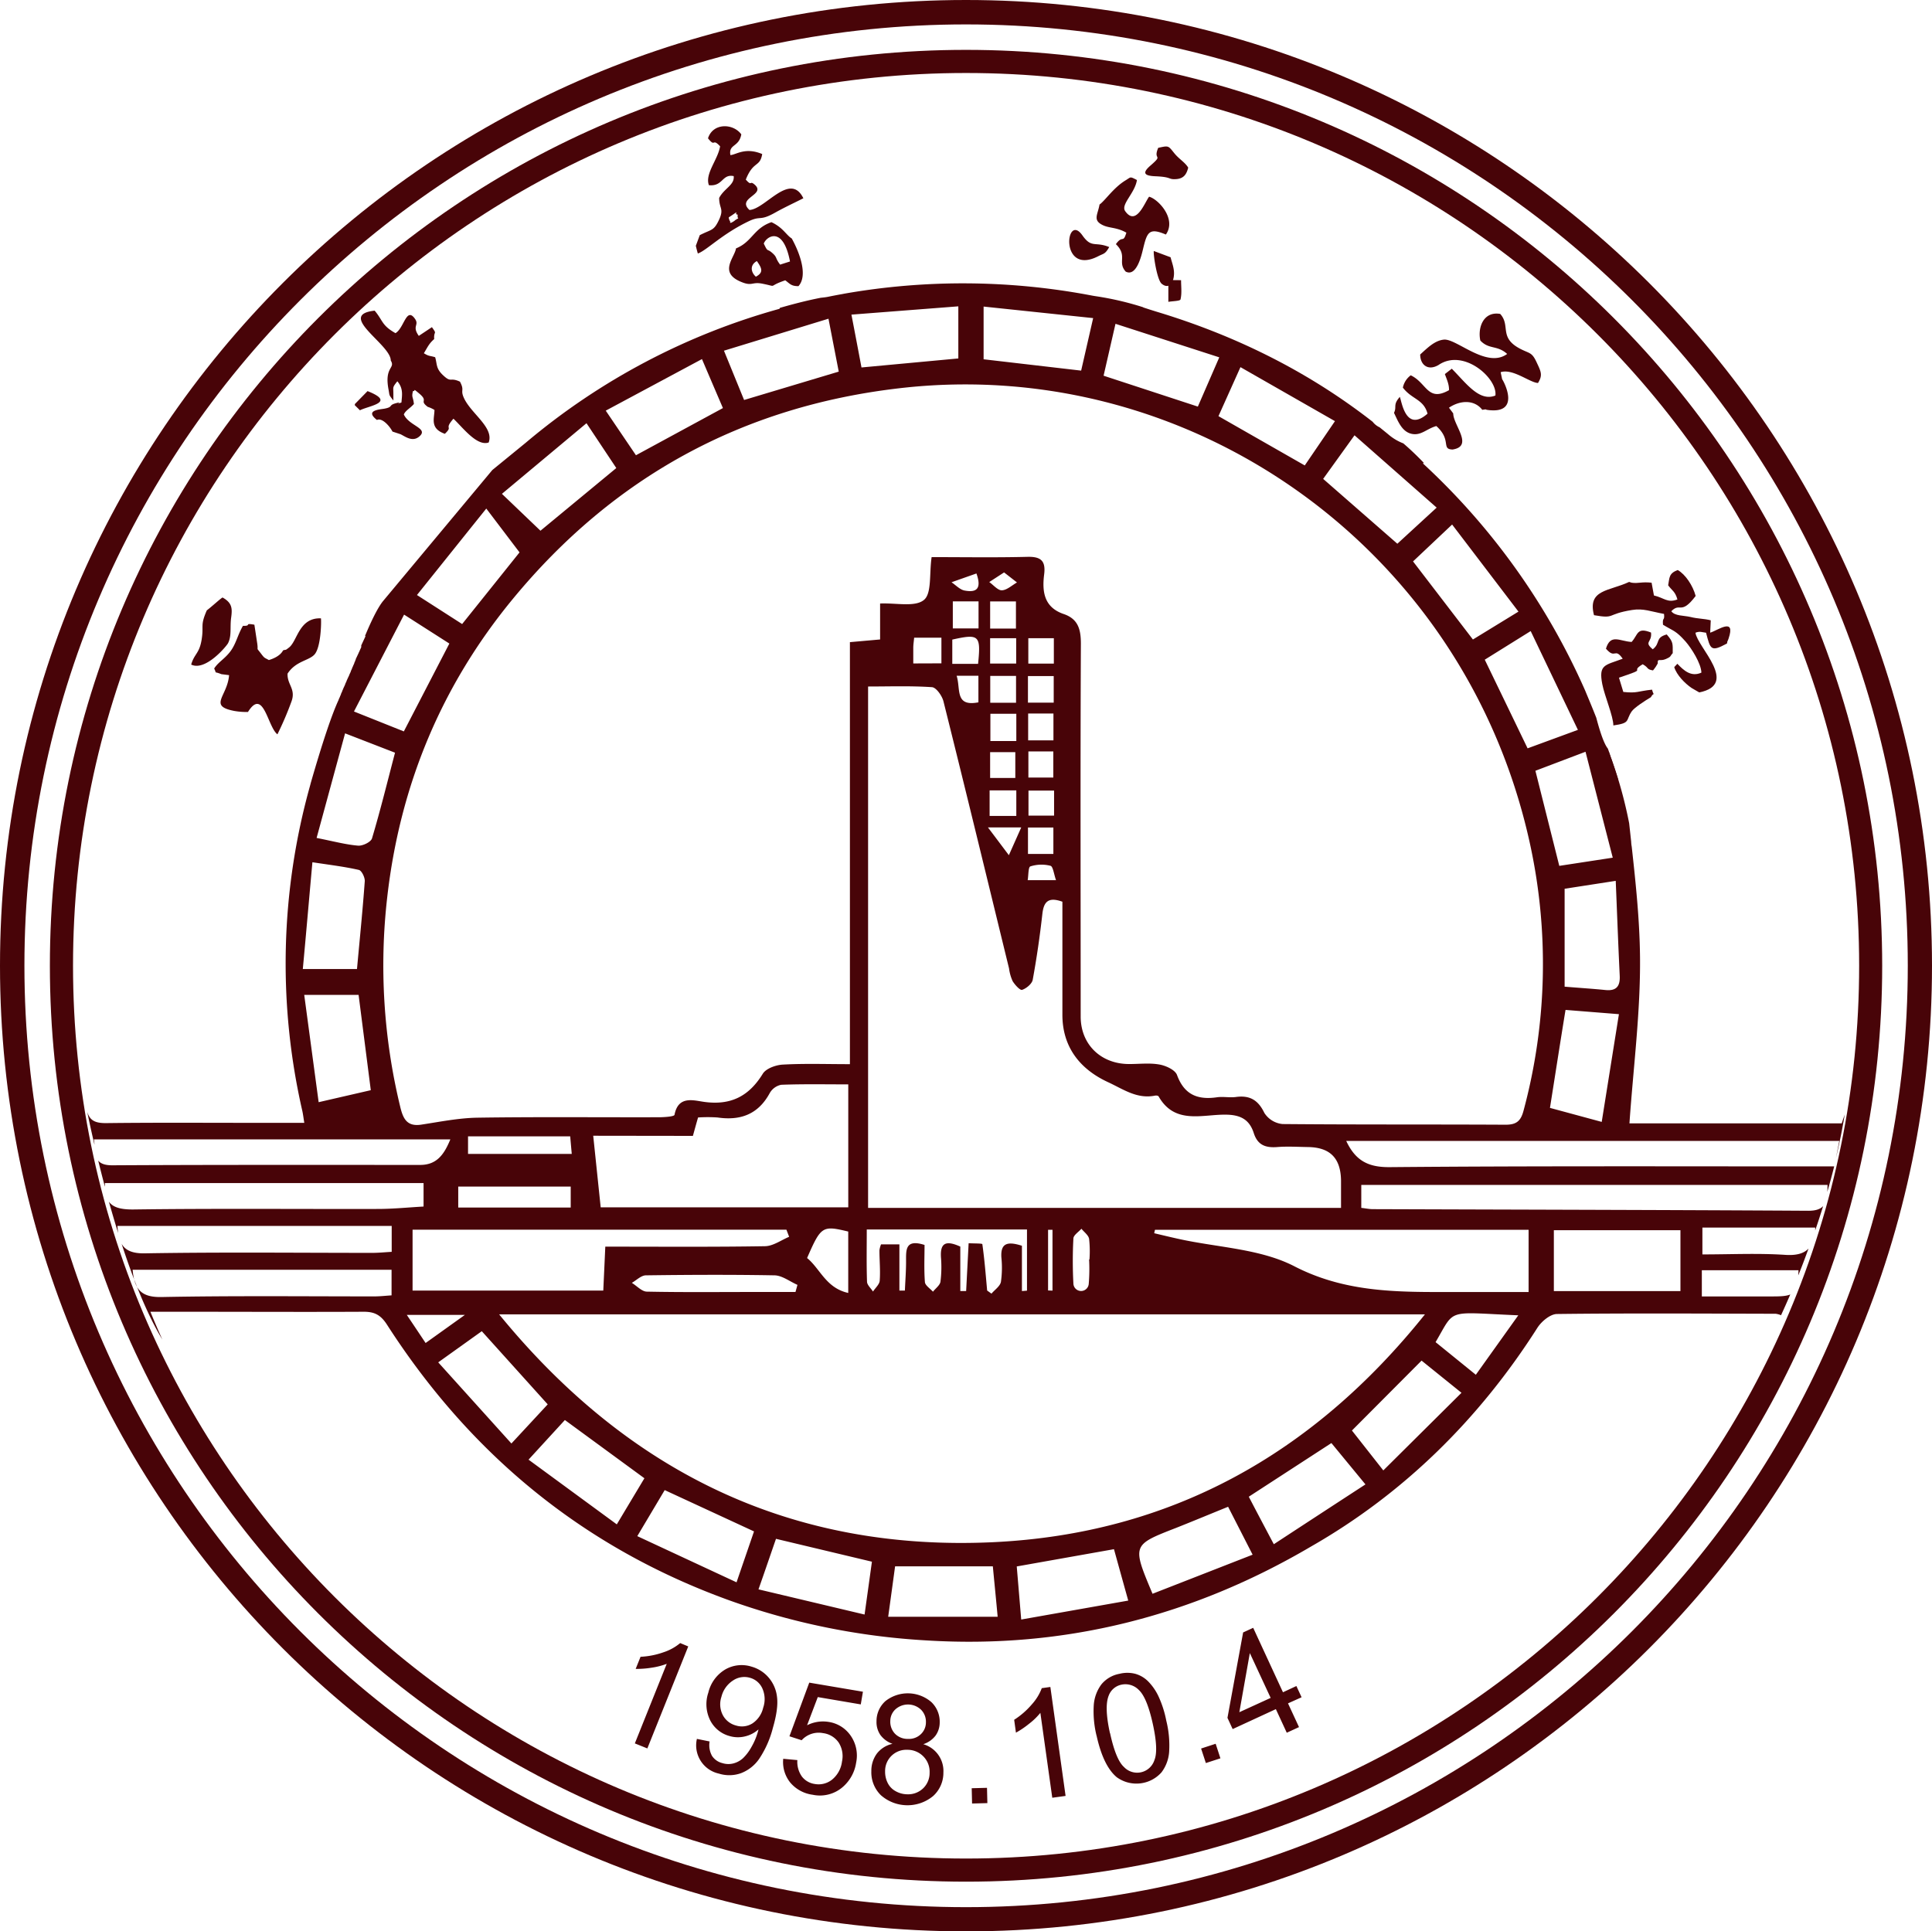
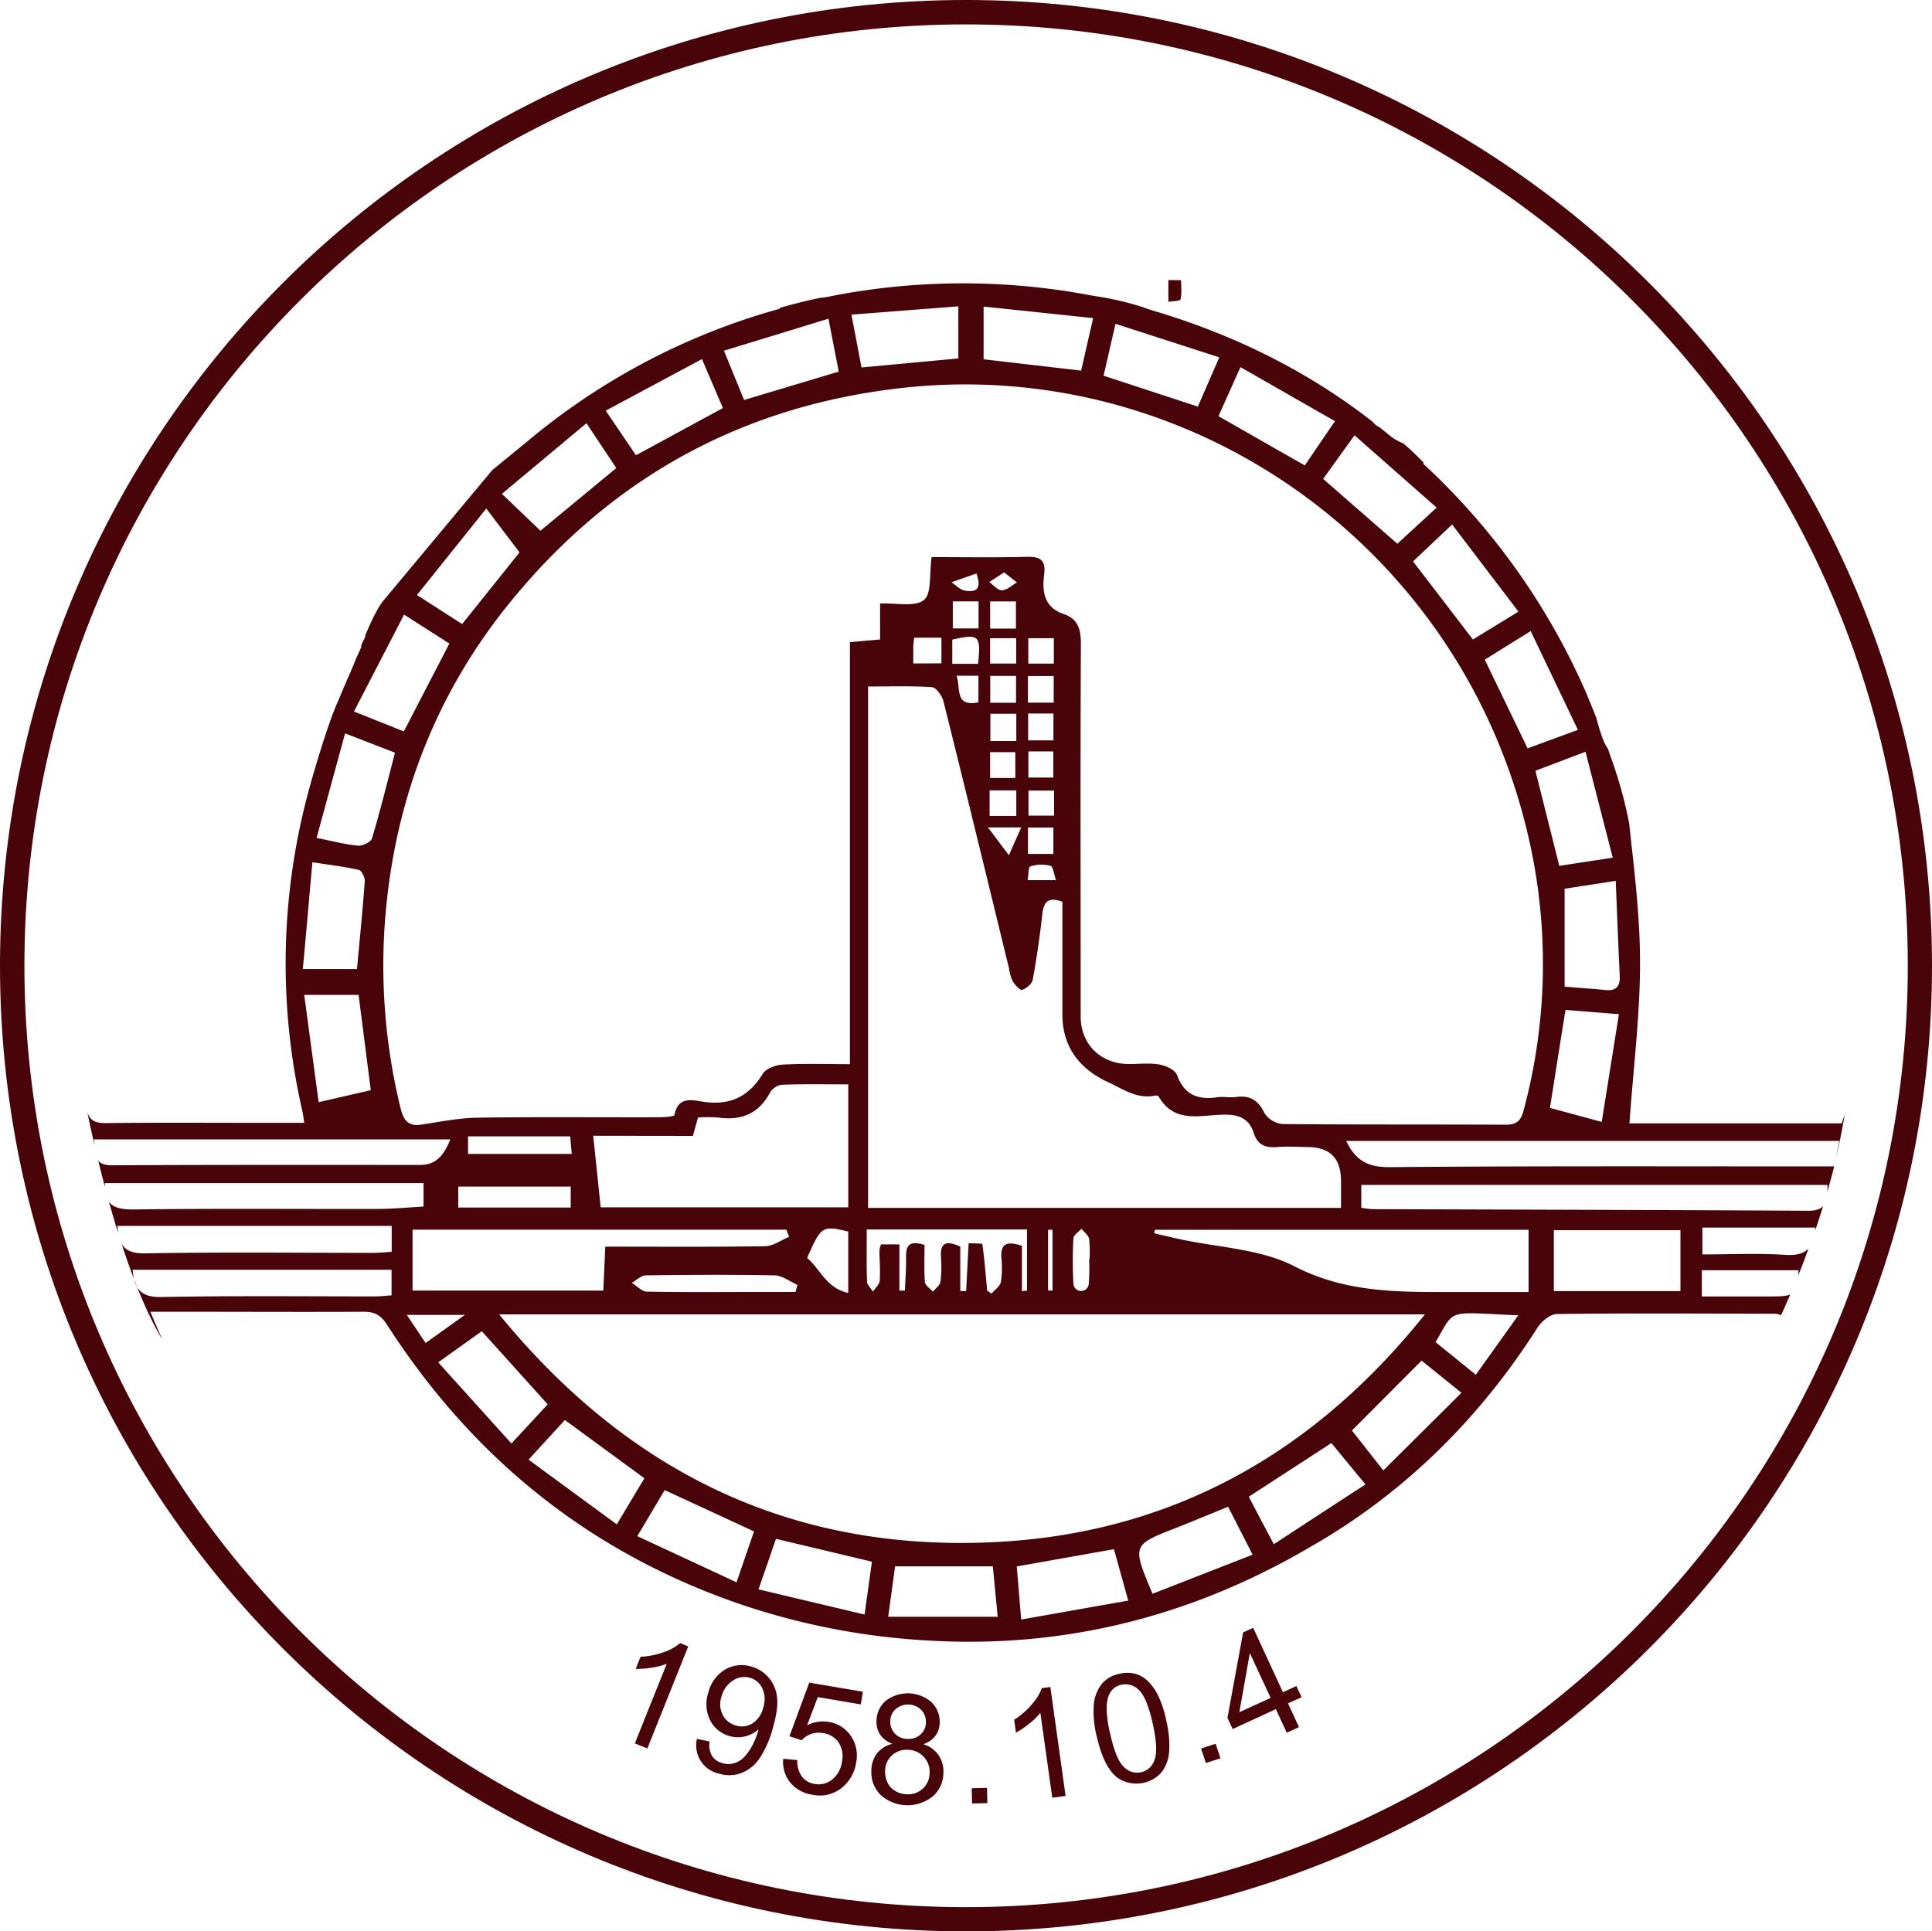
<svg xmlns="http://www.w3.org/2000/svg" width="871.107" height="870.924" fill="none">
  <path fill="#480408" d="M802.114 595.404v-.09.105zm.907-2.284c1.06-2.298 2.511-5.488 4.19-9.404-1.739.756-4.34.907-8.272.891H767.33v-11.823h43.585c0 .832-.076 1.617-.106 2.328 1.512-3.659 3.025-7.696 4.628-12.096-2.208 2.344-5.686 3.176-10.586 2.843-12.099-.802-24.455-.197-37.264-.197v-12.097h50.86v1.255a347 347 0 0 0 3.568-10.946c-1.224 1.331-3.266 2.117-6.638 2.102-65.455-.393-130.908-.499-196.362-.726-1.665 0-3.313-.363-5.233-.574v-10.358h210.215c0 1.088 0 2.147-.106 3.16q1.635-5.594 3.115-11.506h-8.121c-64.078 0-128.155-.227-192.234.333-9.603.09-15.425-2.784-19.66-11.824h222.314l-1.512 7.725c1.512-6.38 2.873-12.942 3.962-19.655-.409 1.315-.938 2.646-1.33 4.006h-95.732c1.74-25.265 5.021-50.214 4.764-75.132-.18-16.723-1.951-33.416-3.736-49.609a15 15 0 0 1-.257-2.329c-.302-2.767-.605-5.534-.907-8.27a198 198 0 0 0-8.09-29.319v.121c-.5-1.512-.999-3.024-1.513-4.46-1.754-2.162-3.585-7.696-5.218-13.91-2.556-6.472-4.537-11.054-4.945-12.097a308.8 308.8 0 0 0-73.288-102.636l.545-.121c-2.526-2.631-5.839-5.897-9.316-8.86a23.1 23.1 0 0 1-6.943-4.204l-3.72-3.024a8.5 8.5 0 0 1-3.16-2.51c-29.158-22.756-62.006-38.98-97.668-49.715l-2.842-.892-2.829-.922a.28.28 0 0 1-.136-.121 136 136 0 0 0-20.96-4.915l-1.166-.181-.786-.136a309.8 309.8 0 0 0-111.913-.877 27 27 0 0 1-1.618.302c-1.89.348-3.796.711-5.687 1.104-.982.197-1.98.303-3.281.439-6.776 1.33-13.067 3.024-18.36 4.536l-.211.438a302.5 302.5 0 0 0-114.348 60.345l-15.124 12.353-49.166 58.97c-2.858 3.431-6.291 11.143-8.273 15.951l.317-.106-1.98 4.264v.801l-.091.212-.091.197-.106.226-.121.273-.105.211-.136.287v.076l-.106.227-.151.317-.137.273-.136.302-.151.363-.091.181-.09.182-.182.393-.181.378-.091.212-.091.181-.196.408-.197.424v.151l-.122.287-.15.318v.121l-.213.453-.196.44v.15l-.15.317-.122.288-.09.196-.198.41v.074l-.226.484-.227.47v.135l-.167.363-.12.242-.12.272-.153.332v.167l-.211.438-.242.53-.242.513v.106l-.197.424-.09.181-.167.348-.121.257-.121.272-.166.348-.076.181-.211.424v.106l-.227.514-.242.53-.213.452v.152l-.18.378-.107.242-.136.287-.15.332-.092.197-.212.423v.091l-.242.53-.226.513v.106l-.182.41-.106.21-.136.303-.15.317v.182l-.213.453-.226.5v.075l-.182.408-.106.212-.121.272-.166.363v.106q-4.673 10.04-12.613 37.62a43 43 0 0 1-.348 1.33 297.6 297.6 0 0 0-3.402 146.665c.287 1.346.453 2.722.847 5.202h-22.535c-22.322 0-44.644-.152-66.95.121-4.795 0-7.184-1.134-8.364-5.066q1.134 5.776 3.236 14.773c0-.77-.136-1.513-.257-2.359h160.716c-2.858 6.986-6.23 11.507-13.61 11.507-46.293 0-92.586-.09-138.878.166-3.328 0-5.203-.786-6.277-2.132a558 558 0 0 0 3.025 11.823v-1.677h143.672v10.583c-6.897.394-13.61 1.073-20.371 1.09-36.9.09-73.817-.259-110.734.241-5.187 0-8.786-.802-10.767-3.508 1.285 4.537 2.676 9.33 4.174 14.123a46 46 0 0 1-.348-3.206H176.61v11.688c-3.176.182-5.943.468-8.71.468-34.225 0-68.465-.377-102.689.213-5.626.09-8.696-1.39-10.375-4.296 5.127 15.757 11.343 31.588 18.36 43.155a373 373 0 0 1-5.384-12.52h16.47c26.601 0 53.204.136 79.805 0 4.84 0 7.562 1.512 10.284 5.64 37.582 58.514 88.457 100.595 154.259 124.423a316.1 316.1 0 0 0 89.153 18.145c62.308 3.841 120.019-10.977 173.329-42.336 41.846-23.937 75.829-57.442 102.067-98.629 1.83-2.873 5.793-6.185 8.802-6.23 32.878-.393 65.772-.182 98.665-.106.817.112 1.615.33 2.374.65zM420.052 251.222c-1.104 7.561.121 16.406-3.479 19.324-4.053 3.311-12.446 1.285-19.75 1.603v16.21l-13.612 1.208V479.87c-10.586 0-20.431-.347-30.246.197-3.177.166-7.638 1.77-9.074 4.188-6.246 10.146-14.473 14.274-26.39 12.626-4.84-.666-11.706-2.934-13.37 5.836-.151.801-4.673 1.09-7.168 1.09-27.223.074-54.37-.213-81.546.195-8.514.121-17.044 1.86-25.512 3.145-6.58.998-8.213-2.933-9.468-8.134a270.1 270.1 0 0 1-5.853-94.336c5.732-50.486 24.425-95.514 56.622-134.569 45.28-54.962 103.444-86.851 174.418-95.046 130.303-15.105 254.406 71.095 284.003 204.455a254.36 254.36 0 0 1-2.693 121.34c-1.254 4.793-3.342 6.351-8.212 6.32-33.483-.18-66.95 0-100.434-.302a10.98 10.98 0 0 1-8.211-5.02c-2.814-5.85-6.61-8.029-12.825-7.182-2.814.378-5.762-.272-8.576.136-8.635 1.24-14.715-1.119-17.982-10.055-.846-2.298-4.99-4.203-7.908-4.717-4.432-.802-9.074-.212-13.687-.227-12.765 0-21.839-8.876-21.839-21.395 0-56.08-.18-112.147.091-168.213 0-6.577-1.361-11.128-7.727-13.305-8.893-3.025-9.816-10.086-8.833-17.873.756-6.048-1.377-8.089-7.562-7.923-14.473.363-28.961.121-43.222.121zm-194.986 341.49h417.406c-50.754 63.415-115.104 98.917-194.532 102.712-90.408 4.28-164.226-30.92-222.874-102.713m253.952-186.129v51.03c0 14.198 7.562 24.374 20.614 30.392 6.85 3.16 12.99 7.696 21.172 6.048.514-.106 1.421 0 1.619.393 7.243 12.686 19.554 8.105 30.019 8.195 6.896 0 10.92 2.223 12.87 8.332 1.74 5.413 5.324 6.683 10.587 6.274 4.537-.362 9.074-.075 13.732 0 10.057.106 14.88 4.975 15.017 15.12v12.31h-213.24V309.57c9.619 0 19.252-.347 28.81.303 1.905.136 4.537 3.871 5.172 6.38 10.027 40.1 19.751 80.274 29.566 120.433a20 20 0 0 0 1.619 5.731c1.013 1.678 3.357 4.248 4.28 3.946 1.936-.65 4.447-2.737 4.779-4.536 1.8-9.813 3.221-19.656 4.34-29.62.606-5.444 2.541-7.939 9.074-5.58zm-166.6 105.628c.878-3.159 1.513-5.502 2.33-8.3a65 65 0 0 1 8.757 0c10.298 1.512 18.329-1.376 23.532-10.947a7.68 7.68 0 0 1 5.187-3.795c9.906-.378 19.826-.18 30.246-.18v55.445H270.845c-1.12-10.69-2.193-21.002-3.373-32.283zM520.76 554.55h168.46v28.078H660.86c-26.253-.136-52.07 1.376-77.25-11.612-15.38-7.938-34.602-8.452-52.085-12.323-3.72-.817-7.41-1.71-11.115-2.586.106-.515.227-1.043.348-1.512zm-164.966 3.175c-3.615 1.512-7.229 4.19-10.874 4.234-23.668.393-47.352.197-72.003.197-.302 6.82-.589 12.957-.907 19.806h-85.991v-27.443h168.565c.408 1.06.816 2.118 1.21 3.175zm401.889 24.48h-57.076v-27.459h57.076zm-697.884-9.618H176.55v11.538c-2.768.182-5.262.47-7.743.47-31.985 0-63.987-.334-95.958.286-9.074.182-12.265-3.34-13.051-12.294m624.884-296.808-20.569 12.595-26.995-35.215 17.62-16.632 29.944 39.312zM492.886 143.445c-2.071 9.073-3.66 16.013-5.414 23.679l-43.98-5.111v-23.769zm-331.928 293.53h-24.424c1.512-16.194 2.828-31.647 4.325-48.159 7.698 1.18 14.397 1.966 20.946 3.463 1.255.287 2.782 3.402 2.661 5.111-.922 12.791-2.222 25.568-3.508 39.584m567.55-39.752c.62 15.12 1.135 28.955 1.8 42.806.227 4.702-1.512 6.91-6.442 6.411-5.626-.575-11.283-.923-18.405-1.512v-44.152l23.048-3.568zM208.37 281.403l-20.372-13.08c10.284-12.822 20.267-25.296 31.26-38.995l14.988 19.762c-7.366 9.21-16.5 20.624-25.876 32.312m208.46 279.98c-8.938-2.842-8.271 2.57-8.302 7.56 0 4.34-.347 8.68-.53 13.034h-2.479v-20.852h-8.273c-.35.86-.594 1.76-.726 2.677 0 4.537.47 9.164.121 13.7-.12 1.708-1.981 3.281-3.025 4.914-.938-1.512-2.631-2.919-2.692-4.416-.272-7.56-.12-15.286-.12-23.573h72.244v27.58l-2.283.182v-20.428c-6.912-2.237-9.604-.86-9.271 5.171.389 3.698.324 7.432-.197 11.114-.393 1.98-2.783 3.553-4.265 5.307l-1.95-1.406c-.636-6.986-1.18-13.97-2.163-20.896 0-.393-3.615-.288-6.185-.439-.379 7.47-.757 14.516-1.12 21.562h-2.631v-20.036c-6.655-3.023-9.074-1.51-8.727 4.69a53.5 53.5 0 0 1-.211 11.112c-.242 1.648-2.209 3.024-3.388 4.536-1.27-1.437-3.509-2.812-3.63-4.339-.439-5.61-.166-11.28-.166-16.77zm-129.486 131.32 12.356-20.76 40.273 18.627c-2.42 7.062-4.884 14.198-7.878 22.953zm-32.65-52.362 35.857 26.263c-4.008 6.698-7.895 13.171-12.447 20.791l-39.79-29.182zm467.493-134.434-23.335-6.32c2.36-14.863 4.537-29.03 7.017-44.18l24.076 1.92c-2.615 16.344-5.111 32.024-7.758 48.58m-321.72 223.16c1.255-9.073 2.208-16.103 3.116-22.757h44.069c.772 8.15 1.512 15.438 2.178 22.757zM273.098 185.192l43.404-23.27a9128 9128 0 0 0 9.452 22.091l-39.215 21.274-13.61-20.095zM574.34 696.346c-4.097-7.756-7.561-14.258-11.28-21.425l37.248-24.192 15.35 18.643a18928 18928 0 0 0-41.318 26.974M727.163 386.76l-24.107 3.69c-3.644-14.546-7.108-28.29-10.768-42.882l22.595-8.573c4.098 15.937 8.015 31.208 12.28 47.765m-167.87-221.209 42.618 24.359-13.612 19.974-38.912-22.227 9.921-22.106zm-185.746-21.833c1.755 9.072 3.192 16.45 4.628 23.859l-42.678 12.792-9.074-22.227zm166.54 39.63-42.498-13.926c1.665-7.243 3.343-14.606 5.37-23.406l46.791 15.12-9.664 22.227zm-37.824 515.206c2.163 7.832 4.113 14.847 6.443 23.21l-48.26 8.542c-.68-8.09-1.285-15.363-2.01-23.936l43.857-7.787zM155.59 330.694l22.52 8.725c-3.45 13.124-6.595 25.976-10.376 38.632-.484 1.648-4.219 3.462-6.291 3.281-5.595-.469-11.116-1.98-18.692-3.478 4.28-15.725 8.439-31.01 12.84-47.16m534.582-46.1 21.278 44.528-22.685 8.331c-6.442-13.366-12.703-26.309-19.312-39.978l20.674-12.882zm-60.13-39.405-33.454-29.242 14.141-19.656 37.037 32.614zm-365.594-54.326 13.43 20.2-34.194 28.26-17.377-16.632 38.141-31.859zm125.374 537.191-47.836-11.356c3.025-8.573 5.43-15.695 7.894-22.786l43.253 10.312c-.998 7.228-2.026 14.62-3.311 23.814zm233.868-65.017-14.126-17.964 31.396-31.526 17.997 14.517-35.267 35.017zm-104.034 55.656c-9.256-22.014-9.256-21.969 10.586-29.695 7.638-3.024 15.123-6.154 23.487-9.542l11.054 21.608-45.142 17.63zm-337.57-388.876-22.488-8.98 22.594-43.683 20.417 13.048zm-14.896 161.787-23.517 5.413-6.503-48.385h24.515c1.815 14.213 3.615 28.184 5.505 43.032zm50.028 108.67 29.733 33.006-16.364 17.645-32.999-36.592 19.66-14.06zm166.705-458.401 48.169-3.735v23.497l-43.662 4.067a5244 5244 0 0 0-4.537-23.829zM684.576 593.12l-19.146 26.81-18.15-14.714c9.075-15.437 4.417-13.47 37.235-12.096zm-427.252-58.047v9.451h-50.709v-9.45zm101.327 47.524h-17.423c-16.514 0-33.028.182-49.528-.152-2.3 0-4.537-2.585-6.82-3.96 2.101-1.18 4.189-3.357 6.321-3.388 19.343-.257 38.716-.347 58.058 0 3.464.091 6.867 2.798 10.3 4.295l-.863 3.13zm23.804.44c-10.072-2.224-12.674-10.994-18.556-15.743 6.277-14.378 6.866-14.756 18.556-11.945zm-171.424-62.69v-7.923h46.067c.21 2.464.423 4.854.695 7.923zm280.025 47.598a81 81 0 0 1-.166 11.037 3.463 3.463 0 0 1-6.911-.151 191 191 0 0 1 0-20.396c.09-1.513 2.359-2.904 3.614-4.355 1.21 1.511 3.146 2.873 3.463 4.536.344 3.094.4 6.212.167 9.314zm-44.492-246.08h11.675v12.292h-11.69v-12.293zm-263.148 271.06h26.209L191.9 605.61c-2.827-4.235-5.247-7.863-8.484-12.686m274.702-276.036h-11.63v-12.096h11.63zm5.46 4.87h11.403v12.095h-11.404zM429.61 271.18h11.6v12.202h-11.6zm28.462 12.263h-11.63v-12.233h11.63zm5.414 33.4V304.87h11.616v11.975zM411.78 299.17v-7.077c0-1.36.227-2.706.393-4.536h12.296v11.567zm29.22.181h-11.631v-10.932c12.099-2.706 12.946-1.98 11.63 10.932m22.684 39.494h11.237v11.78h-11.237zm-5.898 11.96h-11.357v-11.627h11.357v11.627M446.2 367.935V356.4h12.038v11.536zm29.067-11.43v11.294h-11.54v-11.295zM463.5 385.066v-11.9h11.449v11.9zm11.66-97.269v11.446h-11.508v-11.446zm-16.983 0v11.431h-11.75V287.8zm-26.859 16.92h9.83v11.99c-10.798 2.102-7.894-6.048-9.83-11.99m29.143 68.388c-2.239 5.035-3.902 8.785-5.58 12.535-2.723-3.614-5.43-7.227-9.438-12.535zm12.098 208.811v-27.353h1.996v27.428zm3.54-185.01h-12.735c.378-2.179.227-5.883 1.21-6.216a16.37 16.37 0 0 1 9.074-.272c1.165.318 1.513 3.72 2.496 6.487zm-23.381-138.79 5.822 4.536c-2.253 1.27-4.537 3.448-6.79 3.538-1.846.076-3.811-2.389-5.717-3.719l6.685-4.34zm-12.462.484c2.843 7.893-1.074 8.482-5.339 7.696-2.117-.393-3.947-2.434-5.898-3.734zM532.525 126.345c0 2.918.423 5.927-.257 8.679-.181.756-3.569.74-5.475 1.088v-9.828zM291.881 788.429l-5.641-2.268 14.383-35.881a32.2 32.2 0 0 1-6.896 1.754 40.7 40.7 0 0 1-7.109.529l2.194-5.458a35.9 35.9 0 0 0 10.405-2.056 22.6 22.6 0 0 0 7.47-4.128l3.63 1.512zm22.368-4.295 5.701 1.15a10 10 0 0 0 1.074 6.486 7.75 7.75 0 0 0 4.628 3.266 9.07 9.07 0 0 0 5.081.136 10.2 10.2 0 0 0 4.265-2.328 21 21 0 0 0 3.751-4.945 29.7 29.7 0 0 0 2.934-6.864c.076-.257.182-.665.302-1.18a13.95 13.95 0 0 1-6.05 3.145 13.4 13.4 0 0 1-7.032-.166 13.8 13.8 0 0 1-8.726-7.152 16.26 16.26 0 0 1-.801-12.429 16.63 16.63 0 0 1 7.562-10.387 14.78 14.78 0 0 1 11.917-1.316 15.7 15.7 0 0 1 7.728 4.945 16.13 16.13 0 0 1 3.765 8.769q.665 5.2-1.875 13.926a45 45 0 0 1-6.155 13.911 17.57 17.57 0 0 1-8.242 6.501 15.7 15.7 0 0 1-9.936.182c-7.04-1.548-11.492-8.508-9.944-15.547l.023-.103zm29.853-14.046a11.82 11.82 0 0 0-.363-8.71 8.64 8.64 0 0 0-5.565-4.793 9.07 9.07 0 0 0-7.668 1.21 12.2 12.2 0 0 0-5.232 7.379c-.899 2.674-.691 5.597.574 8.119a9.33 9.33 0 0 0 5.929 4.778 8.91 8.91 0 0 0 7.456-.907 11.6 11.6 0 0 0 4.87-7.076m9.074 23.013 6.337.589a11.46 11.46 0 0 0 2.057 7.424 8.88 8.88 0 0 0 5.747 3.342 9.73 9.73 0 0 0 7.895-1.996 12.53 12.53 0 0 0 4.43-8.134c.65-2.941.108-6.02-1.512-8.559a10.07 10.07 0 0 0-7.017-4.233 10.36 10.36 0 0 0-9.664 3.205l-5.505-1.784 8.938-24.192 24.198 4.097-.969 5.716-19.388-3.296-4.824 12.701a15.9 15.9 0 0 1 9.694-1.512 14.68 14.68 0 0 1 9.981 6.244 15.65 15.65 0 0 1 2.45 12.096 18.03 18.03 0 0 1-5.776 10.781 15.67 15.67 0 0 1-13.793 3.735 15.9 15.9 0 0 1-10.193-5.565 14.74 14.74 0 0 1-3.116-10.69zm49.287-6.729a11.5 11.5 0 0 1-5.535-4.037 10.3 10.3 0 0 1-1.723-6.154 12.1 12.1 0 0 1 3.992-9.072 16.275 16.275 0 0 1 20.704.393 12.22 12.22 0 0 1 3.796 9.208 10.16 10.16 0 0 1-1.89 5.958 11.37 11.37 0 0 1-5.52 3.855 12.57 12.57 0 0 1 9.073 12.792 14.1 14.1 0 0 1-4.628 10.584c-6.871 5.679-16.853 5.525-23.547-.363a14.44 14.44 0 0 1-4.31-10.856 13.04 13.04 0 0 1 2.57-8.029 12.2 12.2 0 0 1 7.033-4.309zm-1.043-10.327a7.77 7.77 0 0 0 2.133 5.776 7.96 7.96 0 0 0 5.852 2.313 7.74 7.74 0 0 0 5.777-2.116 7.29 7.29 0 0 0 2.3-5.383 7.65 7.65 0 0 0-2.194-5.655 8.5 8.5 0 0 0-11.523-.212 7.18 7.18 0 0 0-2.345 5.277m-2.344 22.801a11.24 11.24 0 0 0 1.119 5.051 8.55 8.55 0 0 0 3.6 3.795 10.9 10.9 0 0 0 5.202 1.421 9.8 9.8 0 0 0 7.23-2.691 9.59 9.59 0 0 0 2.918-7.062 9.8 9.8 0 0 0-2.783-7.287 9.93 9.93 0 0 0-7.26-3.025c-5.28-.25-9.766 3.826-10.017 9.106q-.015.316-.01.632zm39.215 14.425-.166-6.895 6.896-.181.166 6.895zm42.21-3.432-6.05.831-5.369-38.284a29.8 29.8 0 0 1-5.112 4.944 40 40 0 0 1-5.898 3.992l-.801-5.806a36 36 0 0 0 8-6.986 22.7 22.7 0 0 0 4.447-7.272l3.871-.545 6.866 49.126zm13.958-26.975a45.7 45.7 0 0 1-1.286-14.152 17.7 17.7 0 0 1 3.464-9.208 13.72 13.72 0 0 1 8.106-4.718c2.347-.6 4.806-.6 7.153 0a13.23 13.23 0 0 1 5.823 3.448 24.5 24.5 0 0 1 4.537 6.516 47.6 47.6 0 0 1 3.6 11.159 46.2 46.2 0 0 1 1.285 14.107 17.3 17.3 0 0 1-3.448 9.208c-5.162 5.794-13.873 6.742-20.16 2.193q-6.05-5.02-9.074-18.613zm6.05-1.315q2.6 11.93 6.245 15.226a8.167 8.167 0 0 0 13.732-3.024q1.905-4.536-.71-16.406-2.616-11.868-6.306-15.286a8.44 8.44 0 0 0-7.789-2.389 7.82 7.82 0 0 0-5.762 4.884q-2.086 5.08.529 16.949zm43.192 13.472-2.147-6.547 6.563-2.147 2.147 6.562zm36.508-13.608-4.945-10.705-19.48 8.996-2.344-5.065 7.063-38.511 4.538-2.087 13.428 29.061 6.05-2.812 2.344 5.065-6.125 2.752 4.96 10.705-5.52 2.54zm-7.29-15.771-9.392-20.215-4.733 26.672z" />
-   <path fill="#480408" fill-rule="evenodd" d="M640.34 159.851c0 4.657 3.508 7.56 8.302 4.717 11.237-7.65 26.663 6.049 25.605 13.79-7.275 2.933-13.203-5.61-19.661-12.096l-3.115 2.419c.907 2.555 1.905 4.536 1.874 7.258-9.694 5.458-9.996-3.296-17.27-6.698a9.16 9.16 0 0 0-3.54 5.549c3.979 5.307 9.378 5.171 11.116 11.748-10.026 8.815-11.705-6.048-12.506-7.56-3.237 3.674-1.226 4.415-2.617 7.182 1.8 3.705 3.554 8.604 8.076 9.496 4.205.831 6.594-2.284 11.01-3.539 7.063 6.351 2.027 10.464 7.35 10.585 9.589-1.512.288-10.978.273-16.285l-1.922-2.57c5.021-3.387 11.404-3.72 15.018.952 2.843-.393.394-.151 2.904.121 14.684 1.663 6.684-13.154 6.05-13.91l-.667-3.176c5.505-1.754 13.113 4.703 16.833 4.869 2.238-3.568 1.331-5.156-.59-9.269-2.102-4.536-3.024-3.961-6.926-5.896-10.466-5.187-4.628-10.585-9.528-15.983-7.456-1.285-10.239 6.049-8.953 12.006 3.932 4.173 7.562 1.95 12.099 6.048-9.18 6.713-22.685-6.865-28.447-6.471-4.22.378-7.547 3.81-10.768 6.713M331.293 99.49c-3.206 2.163-1.513.167-2.374 0-.439-1.859-.817-1.073 1.285-2.54 3.675-2.524.378-.287 2.42-.166-.378 2.798 1.512.711-1.331 2.631zm-15.774 6.548-1.784 4.808.287 1.18c.212.816.363 1.406.62 2.283 3.857-1.285 10.92-8.815 22.988-14.561 5.535-2.646 4.794.12 11.871-3.87 4.053-2.284 8.908-4.537 12.719-6.472-5.958-12.172-17.12 4.929-24.303 5.277-6.05-5.55 7.895-6.82 2.193-11.552-2.193-1.815-1.029 1.043-3.841-2.147 3.402-8.604 6.382-5.428 7.395-11.522-7.743-3.236-11.781.363-14.352.469-.847-5.096 3.856-3.417 4.93-9.344-3.675-5.035-12.795-5.262-15.017 1.784 3.463 4.354 1.753-.393 5.46 3.598-.984 6.049-6.957 12.384-5.052 17.54 6.412.65 5.837-5.156 11.176-4.098.469 4.007-4.31 5.52-6.548 9.844 0 4.838 2.253 4.793 0 9.722-2.435 5.232-3.252 4.264-8.742 7.06M340.806 124.772c-2.239-1.981-2.844-5.232.454-7.046 2.268 3.221 3.13 5.141-.454 7.046m10.934-5.443 4.46-1.422c-3.145-16.345-10.675-11.249-11.826-8.074 1.967 4.173 1.332 2.057 3.766 4.173 2.436 2.117 1.225 2.178 3.6 5.323m-19.887-7.318c-.62 4.173-7.986 10.901 2.36 15.12 5.035 2.086 4.747-.151 9.481.786 7.638 1.512 1.74 1.421 10.375-1.512 2.057 1.512 2.647 2.661 5.944 2.631 4.31-4.748.65-14.863-3.025-21.501-2.48-1.512-3.933-4.929-9.165-7.348-8.076 2.797-8.696 8.905-15.97 11.824M159.96 182.713l2.33 2.298c4.158-2.117 16.454-3.478 3.432-8.649l-5.701 5.821z" />
-   <path fill="#480408" fill-rule="evenodd" d="M176.188 162.573c2.238 3.659-3.026 2.691-.983 13.2.529 2.782 0 2.101 2.162 4.823q.03-.363 0-.726v-2.117c0-3.372-.544-2.888 1.785-5.821 2.873 3.281 2.056 6.638 1.86 9.541-4.174 1.663 1.512-.726-2.435.332-3.675.968-1.059 1.664-5.248 2.48-1.981.378-9.073.65-3.372 5.096 2.434-1.149 5.898 3.024 7.002 5.231l3.63 1.195c1.995.937 5.277 3.659 8.393 1.088 4.537-3.78-4.537-4.747-6.897-9.994.711-1.784 3.025-2.933 4.537-4.733-.347-3.402-1.164-2.857-.408-5.851 1.512.212-.62-1.754 2.904 1.225 4.205 3.568-.272 2.918 3.75 5.927 1.063.338 2.077.806 3.025 1.391 0 3.81-2.223 8.316 4.688 10.765 3.963-3.795-.665-1.633 3.872-6.819 4.34 4.128 10.586 12.535 15.88 10.736 2.495-6.744-7.82-12.913-11.116-19.989-1.814-3.901.408-3.221-1.83-7.455-4.673-2.132-3.796.681-7.562-2.842-3.342-3.115-2.662-4.884-3.614-8.165-2.556-.802-2.571-.272-5.097-1.8 1.725-2.782 2.194-4.218 4.658-6.395-.272-3.947 1.512-1.83-1.028-5.368l-5.913 3.931c-3.222-4.536.348-4.763-1.74-7.711-3.916-5.534-4.839 4.173-8.771 6.486-6.322-3.553-5.61-5.685-9.391-10.145-17.408 1.89 7.32 15.211 7.26 22.484M727.314 351.59c.862 0 1.603-.075 2.253-.136a349 349 0 0 0-4.37-13.079c1.013 4.854 2.329 10.373 2.117 13.215M500.131 111.406c-6.503-2.646-7.88.695-12.1-5.277-7.561-10.736-10.465 18.431 7.124 9.42 2.57-1.316 3.13-.892 4.976-4.143M527.807 116.017l-7.563-2.827c-.332 1.21 1.393 13.064 3.57 14.788 3.025 2.449 5.232 0 5.505-4.022.226-2.994-1.044-5.837-1.512-7.94M495.76 92.233c-.771 4.46-3.024 6.895 1.043 9.072 3.222 1.754 6.443.998 11.056 3.614-1.513 5.081-1.634.832-4.72 5.186 5.385 5.232.59 8.059 4.418 12.369 4.99 2.57 7.228-7.787 7.833-10.237 1.815-7.56 2.692-9.692 10.284-6.471 4.99-7.122-3.584-16.088-7.562-17.056-1.89 2.344-5.776 13.503-10.752 6.547-2.209-3.024 4.34-8.044 5.263-14.077-3.282-1.693-2.602-1.375-5.082.121-5.445 3.282-9.21 9.103-11.78 10.932M535.747 75.601c-1.438-2.434-4.084-3.81-6.277-6.517-2.782-3.447-2.465-3.462-7.244-2.419-2.54 5.882 2.661 2.646-3.554 8.044-3.963 3.432-2.45 4.536 2.026 4.763 8.016.317 5.733 1.512 9.528 1.3s4.855-2.585 5.52-5.17M100.33 269.427c-1.257.771-4.63 3.931-7.08 5.806-3.13 7.137-1.254 6.699-2.358 13.336-1.029 6.2-3.312 6.245-4.689 11.114 6.443 3.175 16.047-8.437 16.636-9.677 1.679-3.312.802-7.228 1.376-11.416.575-4.188.5-6.744-3.886-9.163M99.814 304.007l3.479.439c-.756 9.601-9.498 13.819 2.208 16.118 2.08.379 4.193.541 6.307.484 7.001-11.189 8.861 6.773 13.277 10.085 2.38-4.804 4.49-9.736 6.323-14.773 2.101-5.73-1.967-7.56-1.755-12.595 3.72-5.7 9.497-5.776 12.099-8.573 3.025-3.221 3.176-15.256 2.948-16.36-9.92-.363-10.586 10.236-14.382 13.155-1.935 1.512-1.043.771-2.676 1.285-1.15 2.222-3.857 3.613-6.412 4.369-2.088-1.149-1.922-.771-3.494-2.842-2.375-3.145-1.27-1.028-1.725-4.43l-1.315-8.664c-5.036-.907-.892.635-5.157.514-2.525 4.324-3.116 8.346-5.96 11.899-2.615 3.251-5.247 4.537-7.016 7.349 1.406 2.722-.575 1.013 3.251 2.54" />
  <path fill="#480408" fill-rule="evenodd" d="M435.553 0c240.569 0 435.554 195.051 435.554 435.462 0 240.412-195.016 435.462-435.554 435.462S0 676.025 0 435.462 195.092 0 435.553 0m0 11.008c-234.412 0-424.543 190.091-424.543 424.454 0 234.364 190.131 424.546 424.543 424.546 234.414 0 424.636-190.061 424.636-424.546S670.088 11.008 435.553 11.008" />
-   <path fill="#480408" fill-rule="evenodd" d="M435.553 22.484c228.152 0 413.096 184.92 413.096 413.024 0 228.103-184.899 413.008-413.096 413.008S22.49 663.596 22.49 435.462 207.447 22.484 435.553 22.484m0 10.433c-222.313 0-402.63 180.278-402.63 402.545s180.317 402.62 402.63 402.62c222.314 0 402.706-180.247 402.706-402.62S657.988 32.917 435.553 32.917" />
-   <path fill="#480408" fill-rule="evenodd" d="M756.457 257.044c-4.038 1.512-3.675 3.447-4.31 6.895 1.784 2.434 3.176 2.75 4.174 6.38-4.537 1.694-5.898-.71-10.586-1.8l-1.06-5.76c-4.537-.5-6.049.454-8.983 0l-1.149-.348c-8.968 4.234-18.874 3.312-15.834 15 9.891 1.723 5.308-.44 17.15-2.344 5.112-.832 8.5.696 14.428 1.769.348 3.463-.802 1.119-.47 4.884 4.976 3.024 5.688 2.54 10.179 7.56 2.646 3.024 7.017 9.889 7.138 14.032-4.658 2.116-7.985-1.014-10.843-3.992l-1.407 1.512c1.12 3.598 4.78 7.318 7.85 9.42l3.417 1.98c18.148-3.613-.831-20.321-1.693-26.914 1.996-.801 2.933-.196 4.779 0 1.965 7.47 2.056 8.86 9.436 4.854.56-2.797-.182.439.696-2.147 3.402-9.994-4.93-3.674-8.273-2.737l.258-5.564c-3.026-.801-5.777-.65-9.18-1.512-3.025-.711-7.017-.378-8.606-2.586 4.114-4.203 4.265 1.996 10.98-6.88-1.256-4.747-4.688-9.797-8.091-11.702" />
-   <path fill="#480408" fill-rule="evenodd" d="M727.435 327.126c7.864-1.119 5.43-2.087 8.228-6.275 1.164-1.754 6.32-5.05 8.665-6.44 1.785-3.1 1.634.498.544-3.418-6.745.71-6.518 1.693-12.945 1.028l-1.967-6.44c14.08-4.643 4.28-2.164 10.693-6.05 3.025 1.68 1.513 2.253 4.659 2.783q.714-.854 1.33-1.785l.801-1.345c-.136-2.66.862-.756 3.736-2.04 2.54-1.15 1.648-1.136 3.024-2.602 0-4.325.288-5.005-2.706-8.452-5.4 1.512-2.647 3.87-6.291 6.698-4.205-3.538-.243-2.918-.788-7.56-6.472-2.57-5.776.983-8.755 4.249-5.43-.318-9.467-3.856-11.57 3.024 4.31 5.02 3.857-.772 7.562 4.536-8.016 3.024-10.965 2.51-9.195 11.552 1.028 5.231 4.975 14.454 4.975 18.537" />
</svg>